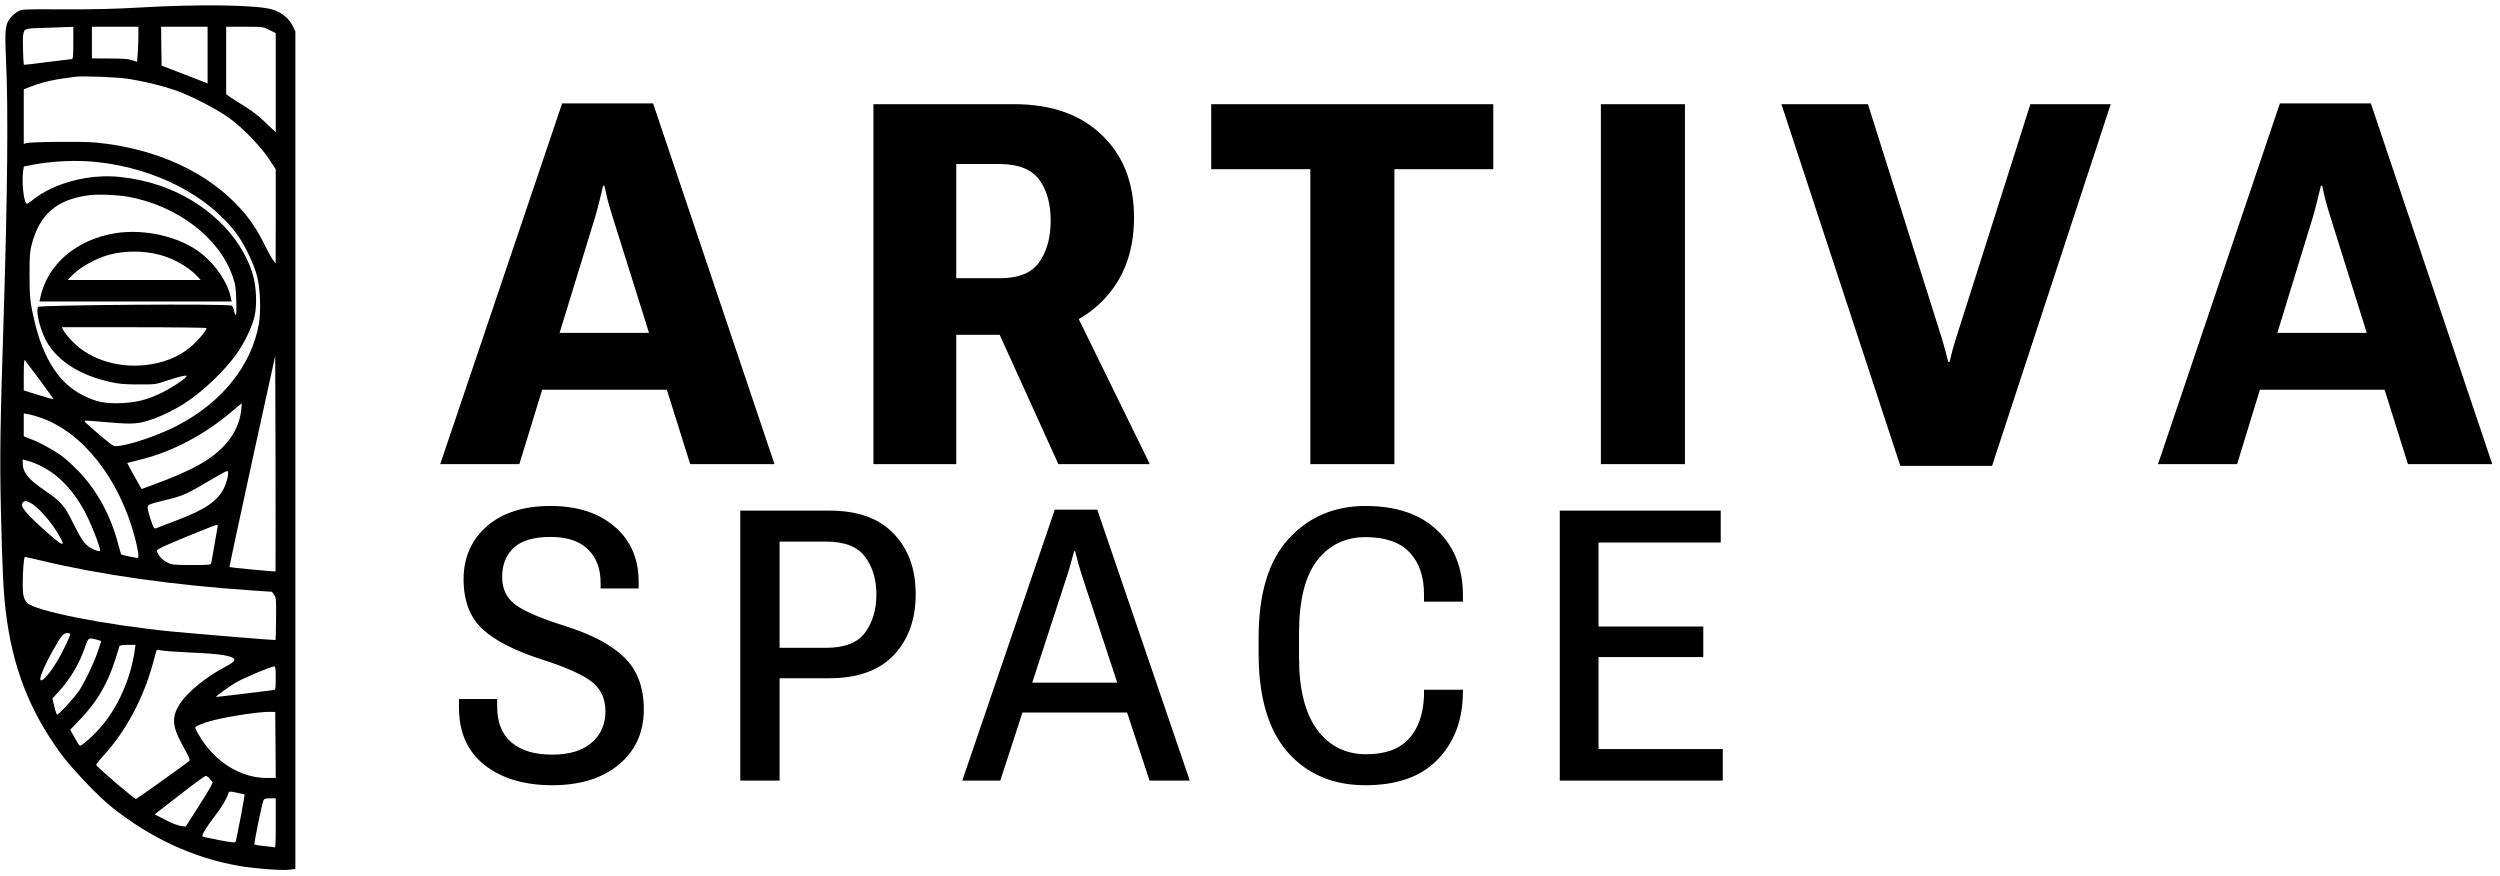
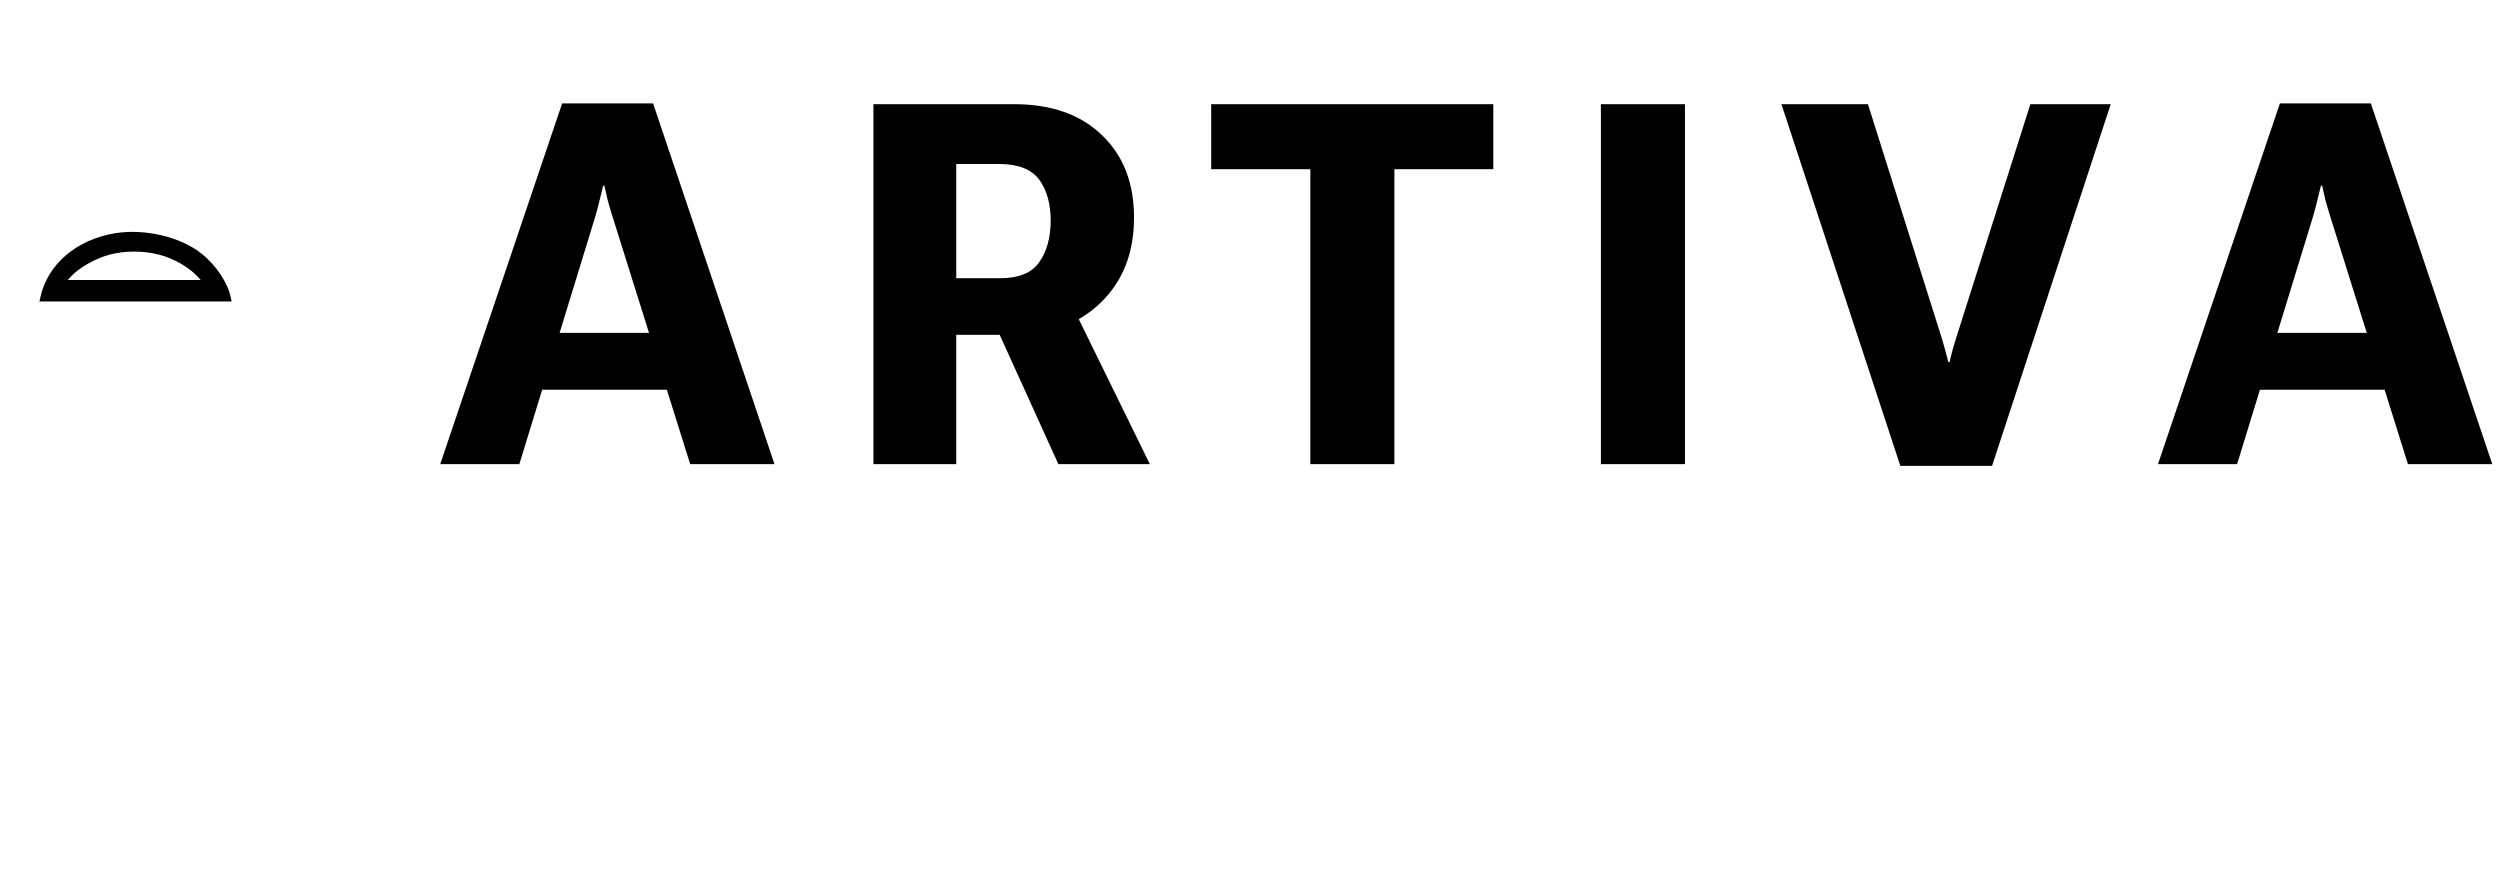
<svg xmlns="http://www.w3.org/2000/svg" width="237" height="83" viewBox="0 0 237 83" fill="none">
  <g clip-path="url(#clip0_333_29)">
-     <path d="M13.217 0.714C10.946 0.846 8.9 0.897 6.07 0.887C2.174 0.866 2.096 0.866 1.694 1.09C1.479 1.212 1.156 1.477 0.989 1.69C0.49 2.311 0.441 2.809 0.568 5.617C0.793 10.297 0.715 18.324 0.343 30.156C0.01 40.605 -0.029 43.413 0.089 48.52C0.216 53.861 0.323 56.16 0.549 57.981C1.175 63.17 2.742 67.25 5.649 71.289C6.668 72.713 9.242 75.439 10.574 76.498C14.245 79.438 18.328 81.33 22.635 82.083C24.065 82.337 26.689 82.541 27.433 82.449L28 82.378V42.67V2.962L27.726 2.423C27.374 1.721 26.689 1.171 25.847 0.907C24.407 0.459 18.915 0.378 13.217 0.714ZM6.951 4.061C6.951 5.21 6.922 5.587 6.834 5.597C6.765 5.597 5.718 5.729 4.504 5.882C3.29 6.045 2.291 6.157 2.272 6.146C2.203 6.085 2.135 3.654 2.193 3.338C2.311 2.677 2.262 2.697 4.377 2.636C5.444 2.606 6.462 2.565 6.638 2.555L6.951 2.535V4.061ZM13.119 3.369C13.119 3.837 13.09 4.58 13.061 5.037L12.992 5.862L12.542 5.709C12.209 5.587 11.661 5.546 10.407 5.546L8.714 5.536V4.03V2.535H10.916H13.119V3.369ZM19.679 5.221V7.906L17.505 7.062L15.322 6.218L15.293 4.376L15.273 2.535H17.476H19.679V5.221ZM25.533 2.84L26.14 3.135V7.835V12.546L25.876 12.291C25.719 12.149 25.288 11.732 24.897 11.366C24.505 10.989 23.761 10.419 23.233 10.104C22.704 9.778 22.087 9.392 21.862 9.229L21.441 8.934V5.739V2.535H23.184C24.897 2.535 24.926 2.535 25.533 2.84ZM12.14 7.469C13.677 7.713 15.283 8.1 16.595 8.547C18.102 9.066 20.638 10.379 21.833 11.264C23.066 12.169 24.77 13.95 25.533 15.12L26.14 16.045V20.512L26.131 24.968L25.886 24.663C25.759 24.49 25.386 23.828 25.073 23.187C24.398 21.824 23.771 20.878 22.9 19.891C19.757 16.34 14.852 14.072 9.076 13.512C7.793 13.39 2.908 13.441 2.477 13.573L2.252 13.644V11.06V8.466L2.967 8.191C4.151 7.744 5.228 7.51 7.147 7.276C7.862 7.184 11.152 7.316 12.14 7.469ZM9.115 15.354C14.745 15.934 19.845 18.579 22.538 22.312C23.272 23.35 24.104 25.11 24.388 26.239C24.681 27.45 24.75 29.526 24.535 30.746C23.82 34.673 21.049 38.133 16.84 40.33C15.293 41.144 12.914 41.988 11.543 42.233C10.946 42.334 10.848 42.324 10.603 42.161C10.133 41.846 8.028 40.035 8.028 39.954C8.028 39.842 7.96 39.842 10.368 40.045C12.698 40.238 13.139 40.198 14.539 39.709C15.42 39.404 16.742 38.743 17.593 38.173C19.297 37.054 21.314 35.121 22.42 33.565C23.193 32.476 23.928 30.93 24.143 29.943C24.378 28.803 24.3 27.084 23.938 25.934C22.812 22.272 19.444 19.067 15.175 17.602C13.951 17.185 12.728 16.92 11.406 16.778C8.479 16.462 5.179 17.317 3.153 18.914C2.869 19.138 2.605 19.321 2.556 19.321C2.272 19.321 2.037 17.327 2.193 16.229L2.262 15.781L3.172 15.608C5.042 15.262 7.245 15.16 9.115 15.354ZM12.179 18.66C16.83 19.504 20.824 22.567 22.058 26.219C22.322 27.003 22.361 27.267 22.4 28.518C22.43 29.444 22.41 29.912 22.342 29.861C22.293 29.831 22.214 29.648 22.185 29.454C22.146 29.261 22.058 29.047 21.97 28.976C21.744 28.783 3.73 28.905 3.613 29.098C3.349 29.546 3.887 31.57 4.543 32.598C5.669 34.368 7.715 35.609 10.495 36.22C11.298 36.403 11.837 36.444 13.119 36.444C14.705 36.454 14.754 36.444 15.812 36.088C16.409 35.884 17.084 35.691 17.329 35.65C17.73 35.579 17.75 35.589 17.633 35.742C17.407 36.026 16.223 36.79 15.361 37.217C14.02 37.878 12.972 38.153 11.543 38.214C9.996 38.285 9.135 38.112 7.852 37.471C5.64 36.362 4.142 34.083 3.29 30.533C2.859 28.732 2.791 28.111 2.8 25.985C2.8 24.225 2.83 23.838 3.016 23.137C3.76 20.308 5.395 18.904 8.44 18.507C9.321 18.395 11.122 18.467 12.179 18.66ZM19.581 31.102C19.581 31.286 19.003 32.008 18.396 32.598C17.358 33.595 15.988 34.256 14.343 34.531C11.524 35.009 8.635 34.185 6.893 32.395C6.511 32.008 6.119 31.53 6.031 31.347L5.865 31.021H12.728C16.497 31.021 19.581 31.062 19.581 31.102ZM26.121 54.176C26.081 54.207 21.793 53.8 21.754 53.759C21.735 53.739 22.704 49.222 23.898 43.728L26.091 33.737L26.121 43.942C26.131 49.557 26.131 54.156 26.121 54.176ZM3.76 36.006C4.484 36.983 5.062 37.797 5.042 37.817C5.003 37.858 4.484 37.715 3.065 37.268L2.252 37.013V35.528C2.252 34.612 2.291 34.073 2.34 34.124C2.389 34.185 3.026 35.029 3.76 36.006ZM22.87 38.875C22.743 40.045 22.214 41.195 21.353 42.141C20.061 43.575 18.22 44.603 14.519 45.956L13.423 46.363L12.728 45.132C12.356 44.461 12.052 43.901 12.062 43.891C12.082 43.881 12.688 43.728 13.413 43.545C16.409 42.792 19.473 41.164 22.028 38.967C22.488 38.57 22.88 38.255 22.9 38.244C22.919 38.244 22.9 38.529 22.87 38.875ZM3.819 39.587C7.823 40.951 11.308 45.366 12.777 50.921C13.1 52.162 13.207 52.895 13.051 52.895C12.874 52.895 11.533 52.61 11.494 52.559C11.465 52.538 11.347 52.111 11.21 51.613C10.535 48.957 9.233 46.546 7.49 44.715C7.059 44.267 6.403 43.647 6.021 43.352C5.258 42.761 3.799 41.948 2.869 41.602L2.252 41.368V40.279V39.191L2.722 39.272C2.977 39.323 3.466 39.465 3.819 39.587ZM4.014 44.247C5.816 45.183 7.314 46.892 8.42 49.283C8.919 50.341 9.497 51.918 9.497 52.193C9.497 52.335 9.017 52.193 8.547 51.918C8.019 51.602 7.686 51.114 6.883 49.496C6.1 47.909 5.777 47.543 4.21 46.475C2.673 45.427 2.154 44.776 2.154 43.901V43.555L2.712 43.708C3.016 43.789 3.603 44.033 4.014 44.247ZM21.598 45.132C21.568 45.407 21.402 45.905 21.245 46.251C20.648 47.502 19.424 48.337 16.595 49.385C15.733 49.71 14.96 50.005 14.872 50.056C14.793 50.097 14.676 50.107 14.617 50.066C14.49 49.975 14 48.449 14 48.143C14 47.838 14.128 47.787 15.714 47.401C17.319 47.014 17.74 46.831 19.816 45.59C20.677 45.071 21.441 44.654 21.519 44.654C21.637 44.654 21.647 44.745 21.598 45.132ZM2.947 47.706C3.437 47.97 4.328 48.886 5.023 49.863C5.571 50.626 6.021 51.45 5.933 51.541C5.845 51.633 5.414 51.318 4.494 50.504C2.419 48.662 1.88 48.001 2.154 47.655C2.321 47.452 2.477 47.462 2.947 47.706ZM20.628 49.965C20.599 50.097 20.462 50.88 20.315 51.724C20.178 52.559 20.041 53.322 20.012 53.413C19.972 53.546 19.718 53.566 18.132 53.566C16.379 53.556 16.282 53.546 15.812 53.301C15.332 53.047 14.882 52.518 14.882 52.193C14.882 52.07 15.635 51.724 17.652 50.89C19.17 50.27 20.472 49.751 20.55 49.751C20.638 49.741 20.658 49.812 20.628 49.965ZM3.887 53.139C9.565 54.502 16.409 55.468 23.928 55.977L25.778 56.099L25.984 56.384C26.179 56.659 26.189 56.791 26.17 58.663C26.16 59.752 26.14 60.657 26.121 60.677C26.081 60.708 18.445 60.077 16.252 59.864C9.986 59.243 3.261 57.91 2.575 57.147C2.242 56.781 2.154 56.404 2.154 55.407C2.154 54.166 2.262 52.793 2.36 52.793C2.399 52.793 3.084 52.945 3.887 53.139ZM6.658 60.108C6.658 60.321 5.972 61.746 5.463 62.61C4.612 64.035 3.819 64.869 3.819 64.34C3.819 64.035 4.318 62.916 4.954 61.776C5.786 60.291 6.002 60.016 6.374 60.016C6.53 60.016 6.658 60.057 6.658 60.108ZM9.164 60.637C9.399 60.698 9.595 60.769 9.595 60.779C9.595 60.8 9.458 61.217 9.291 61.715C8.919 62.814 8.097 64.543 7.539 65.418C7.108 66.07 5.591 67.748 5.414 67.748C5.365 67.748 5.248 67.402 5.15 66.985L4.974 66.212L5.61 65.51C6.707 64.309 7.539 62.885 8.077 61.308C8.371 60.443 8.391 60.433 9.164 60.637ZM12.777 61.613C12.395 64.411 11.093 67.26 9.34 69.172C8.616 69.956 7.754 70.698 7.578 70.698C7.529 70.698 7.304 70.353 7.079 69.936L6.658 69.183L7.568 68.226C9.458 66.242 10.417 64.452 11.318 61.257C11.338 61.176 11.582 61.135 12.101 61.135H12.845L12.777 61.613ZM18.005 61.858C19.326 61.908 20.746 62.02 21.167 62.102C22.508 62.346 22.557 62.59 21.363 63.211C19.532 64.167 17.779 65.602 17.045 66.731C16.272 67.941 16.311 68.816 17.221 70.495C18.014 71.94 18.054 72.031 17.897 72.174C17.721 72.347 13.041 75.684 12.894 75.745C12.777 75.785 9.193 72.723 9.125 72.52C9.105 72.459 9.409 72.072 9.81 71.635C11.915 69.335 13.579 66.242 14.49 62.916C14.656 62.295 14.813 61.746 14.833 61.674C14.862 61.593 14.979 61.583 15.244 61.654C15.449 61.705 16.693 61.797 18.005 61.858ZM26.14 64.289C26.14 65.113 26.111 65.408 26.023 65.408C25.954 65.418 24.681 65.571 23.203 65.754C21.725 65.937 20.501 66.08 20.482 66.07C20.433 66.019 21.774 65.042 22.322 64.727C23.135 64.248 25.67 63.19 26.023 63.17C26.111 63.17 26.14 63.455 26.14 64.289ZM26.121 70.617L26.14 73.751H25.279C22.782 73.751 20.315 72.194 18.866 69.701C18.661 69.366 18.504 69.05 18.504 68.989C18.504 68.837 19.366 68.491 20.286 68.267C22.009 67.85 24.74 67.453 25.651 67.484L26.091 67.494L26.121 70.617ZM19.914 73.862L20.168 74.168L19.963 74.595C19.845 74.829 19.268 75.765 18.68 76.681L17.603 78.359L17.133 78.298C16.849 78.257 16.262 78.034 15.665 77.718L14.666 77.2L17.006 75.378C18.288 74.381 19.405 73.557 19.503 73.557C19.591 73.547 19.777 73.69 19.914 73.862ZM23.184 75.328C23.223 75.368 22.43 79.57 22.342 79.763C22.283 79.906 22.116 79.895 20.765 79.641C19.933 79.478 19.238 79.326 19.199 79.295C19.091 79.183 19.6 78.349 20.374 77.352C21.049 76.477 21.49 75.734 21.666 75.165C21.715 75.012 21.784 75.012 22.44 75.144C22.831 75.226 23.164 75.307 23.184 75.328ZM26.14 78.034C26.14 80.221 26.131 80.374 25.974 80.323C25.876 80.292 25.435 80.241 24.985 80.201C24.544 80.16 24.153 80.089 24.123 80.048C24.065 79.946 24.809 76.304 24.965 75.907C25.044 75.714 25.132 75.684 25.602 75.684H26.14V78.034Z" fill="black" />
    <path d="M10.916 22.109C7.245 22.709 4.504 25.059 3.828 28.183L3.74 28.579H12.845H21.96L21.891 28.264C21.617 26.829 20.482 25.12 19.062 24.011C17.055 22.434 13.726 21.661 10.916 22.109ZM15.136 24.154C16.468 24.5 17.946 25.354 18.739 26.229L19.032 26.545H12.728H6.423L6.765 26.178C7.519 25.364 9.056 24.5 10.378 24.144C11.866 23.747 13.609 23.757 15.136 24.154Z" fill="black" />
  </g>
  <path d="M41.734 44L53.289 9.805H61.914L73.422 44H65.43L58.07 20.539C57.883 19.945 57.727 19.414 57.602 18.945C57.492 18.461 57.391 18.016 57.297 17.609H57.18C57.086 18.016 56.977 18.461 56.852 18.945C56.742 19.414 56.602 19.945 56.43 20.539L49.234 44H41.734ZM48.32 36.945L49.656 31.555H65.125L66.508 36.945H48.32ZM82.802 44V9.875H96.114C99.661 9.875 102.442 10.852 104.458 12.805C106.489 14.742 107.505 17.352 107.505 20.633C107.505 23.977 106.45 26.664 104.341 28.695C102.247 30.727 99.481 31.742 96.044 31.742H90.653V44H82.802ZM90.653 26.375H94.802C96.567 26.375 97.802 25.875 98.505 24.875C99.223 23.875 99.591 22.57 99.606 20.961C99.606 19.336 99.247 18.031 98.528 17.047C97.809 16.062 96.567 15.562 94.802 15.547H90.653V26.375ZM100.333 44L93.442 28.812L100.848 27.359L109.005 44H100.333ZM114.822 16.039V9.875H141.564V16.039H132.189V44H124.22V16.039H114.822ZM151.764 44V9.875H159.733V44H151.764ZM168.878 9.875H177.081L184.113 32.164C184.222 32.523 184.323 32.883 184.417 33.242C184.511 33.586 184.605 33.945 184.698 34.32H184.816C184.909 33.945 185.003 33.57 185.097 33.195C185.206 32.82 185.308 32.477 185.402 32.164L192.48 9.875H200.097L188.847 44.164H180.152L168.878 9.875ZM204.578 44L216.133 9.805H224.758L236.266 44H228.273L220.914 20.539C220.727 19.945 220.57 19.414 220.445 18.945C220.336 18.461 220.234 18.016 220.141 17.609H220.023C219.93 18.016 219.82 18.461 219.695 18.945C219.586 19.414 219.445 19.945 219.273 20.539L212.078 44H204.578ZM211.164 36.945L212.5 31.555H227.969L229.352 36.945H211.164Z" fill="black" />
-   <path d="M43.509 67.057V66.266H47.13V66.951C47.13 68.486 47.587 69.635 48.501 70.397C49.415 71.158 50.692 71.539 52.333 71.539C53.962 71.539 55.21 71.164 56.077 70.414C56.956 69.664 57.395 68.668 57.395 67.426C57.395 66.277 56.985 65.363 56.165 64.684C55.344 64.004 53.751 63.283 51.384 62.522C48.817 61.701 46.936 60.74 45.741 59.639C44.546 58.525 43.948 56.949 43.948 54.91C43.948 52.859 44.681 51.19 46.145 49.9C47.61 48.611 49.626 47.967 52.192 47.967C54.723 47.967 56.745 48.617 58.257 49.918C59.78 51.207 60.542 52.953 60.542 55.156V55.789H56.938V55.244C56.938 53.92 56.54 52.865 55.743 52.08C54.946 51.295 53.768 50.902 52.21 50.902C50.616 50.902 49.45 51.242 48.712 51.922C47.973 52.602 47.604 53.527 47.604 54.699C47.604 55.789 48.003 56.65 48.8 57.283C49.596 57.904 51.196 58.596 53.598 59.357C56.13 60.154 57.999 61.15 59.206 62.346C60.425 63.541 61.034 65.176 61.034 67.25C61.034 69.418 60.249 71.158 58.678 72.471C57.108 73.783 54.999 74.439 52.35 74.439C49.702 74.439 47.563 73.801 45.934 72.523C44.317 71.246 43.509 69.424 43.509 67.057ZM70.178 74V48.406H78.633C81.305 48.406 83.332 49.133 84.715 50.586C86.11 52.027 86.807 53.943 86.807 56.334C86.807 58.725 86.11 60.652 84.715 62.117C83.332 63.57 81.299 64.297 78.616 64.297H73.905V74H70.178ZM73.905 61.414H78.282C80.063 61.414 81.305 60.934 82.008 59.973C82.723 59 83.081 57.799 83.081 56.369C83.081 54.928 82.723 53.732 82.008 52.783C81.305 51.822 80.063 51.342 78.282 51.342H73.905V61.414ZM91.223 74L99.994 48.318H104.02L112.791 74H108.977L102.561 54.541C102.432 54.107 102.314 53.715 102.209 53.363C102.115 53 102.021 52.631 101.928 52.256H101.822C101.729 52.631 101.629 53 101.523 53.363C101.43 53.715 101.312 54.107 101.172 54.541L94.826 74H91.223ZM95.336 67.549L96.197 64.719H107.676L108.555 67.549H95.336ZM119.316 61.941V60.465C119.316 56.27 120.265 53.141 122.164 51.078C124.062 49.004 126.494 47.967 129.459 47.967C132.377 47.967 134.644 48.74 136.261 50.287C137.879 51.834 138.687 53.891 138.687 56.457V57.037H134.996V56.352C134.996 54.652 134.539 53.322 133.625 52.361C132.711 51.4 131.322 50.92 129.459 50.92C127.537 50.92 126.002 51.664 124.853 53.152C123.716 54.629 123.148 56.932 123.148 60.06V62.346C123.148 65.346 123.722 67.625 124.871 69.184C126.031 70.731 127.584 71.504 129.529 71.504C131.298 71.504 132.634 71.023 133.537 70.062C134.439 69.09 134.925 67.731 134.996 65.984V65.387H138.687L138.67 66.072C138.576 68.533 137.75 70.543 136.191 72.102C134.632 73.66 132.382 74.439 129.441 74.439C126.371 74.439 123.916 73.397 122.076 71.311C120.236 69.213 119.316 66.09 119.316 61.941ZM147.866 74V48.406H163.124V51.43H151.54V59.393H161.472V62.293H151.54V71.012H163.318V74H147.866Z" fill="black" />
  <defs>
    <clipPath id="clip0_333_29">
      <rect width="28" height="82" fill="white" transform="translate(0 0.5)" />
    </clipPath>
  </defs>
</svg>